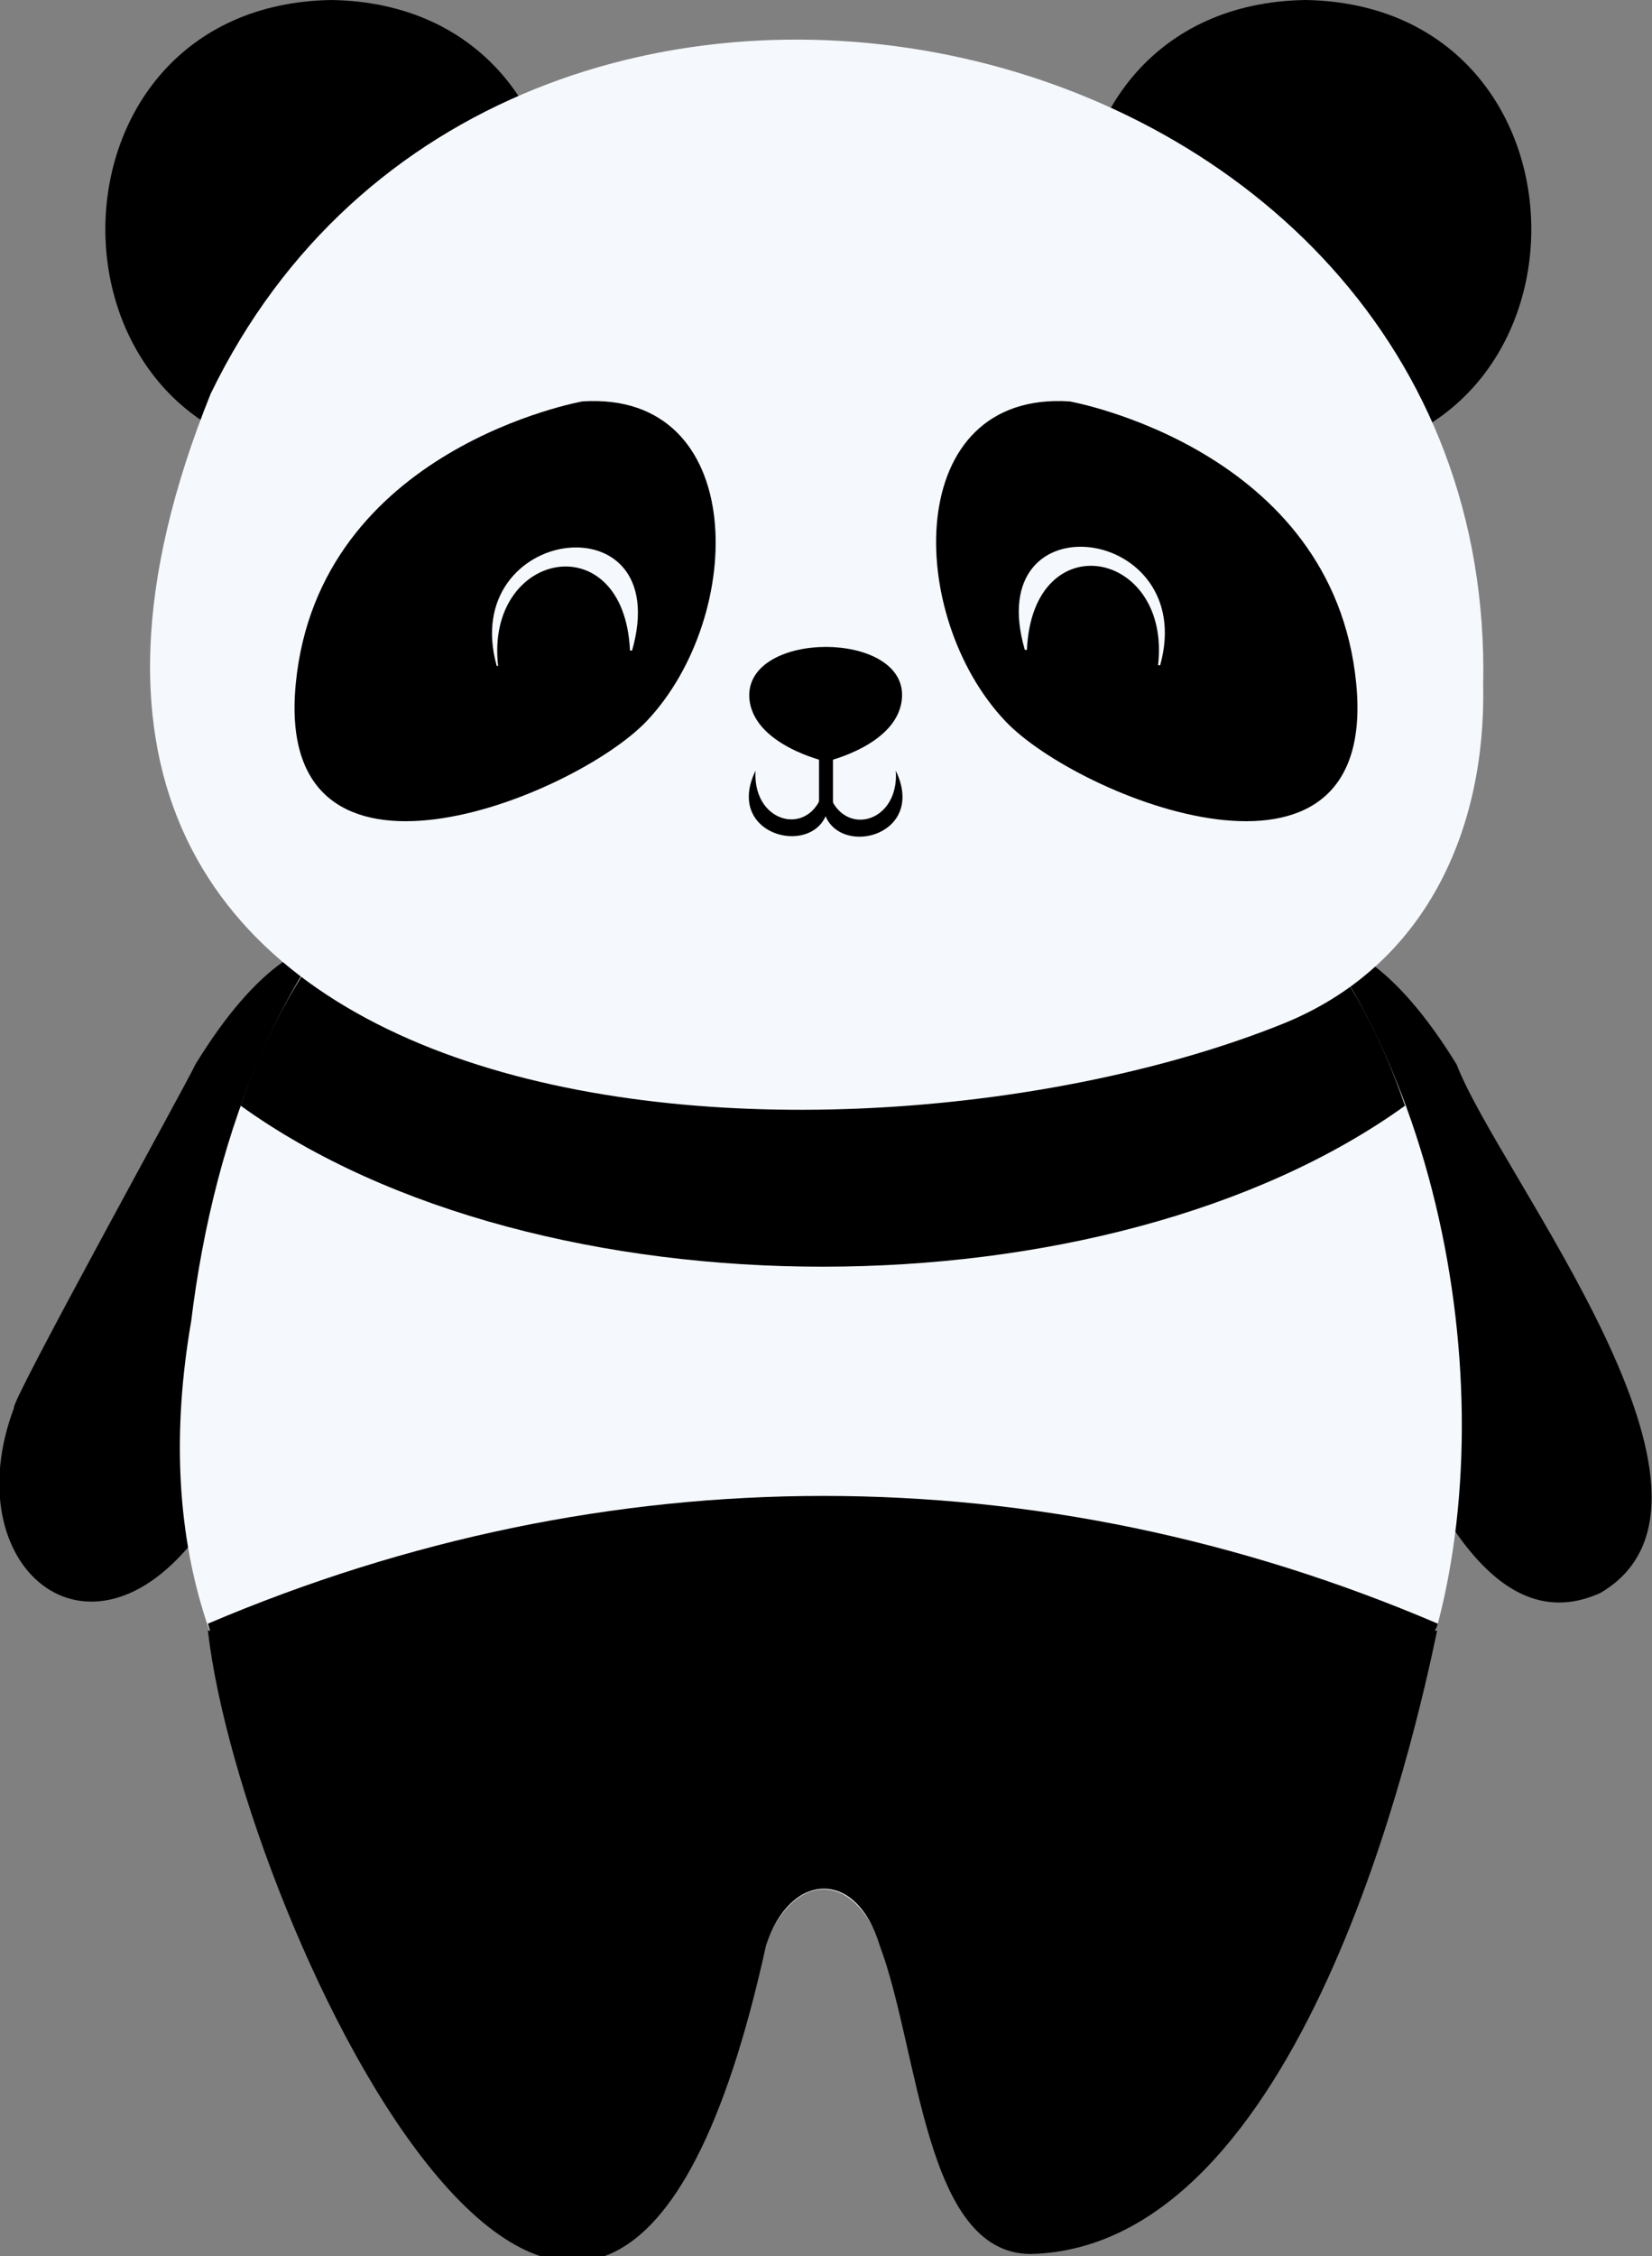
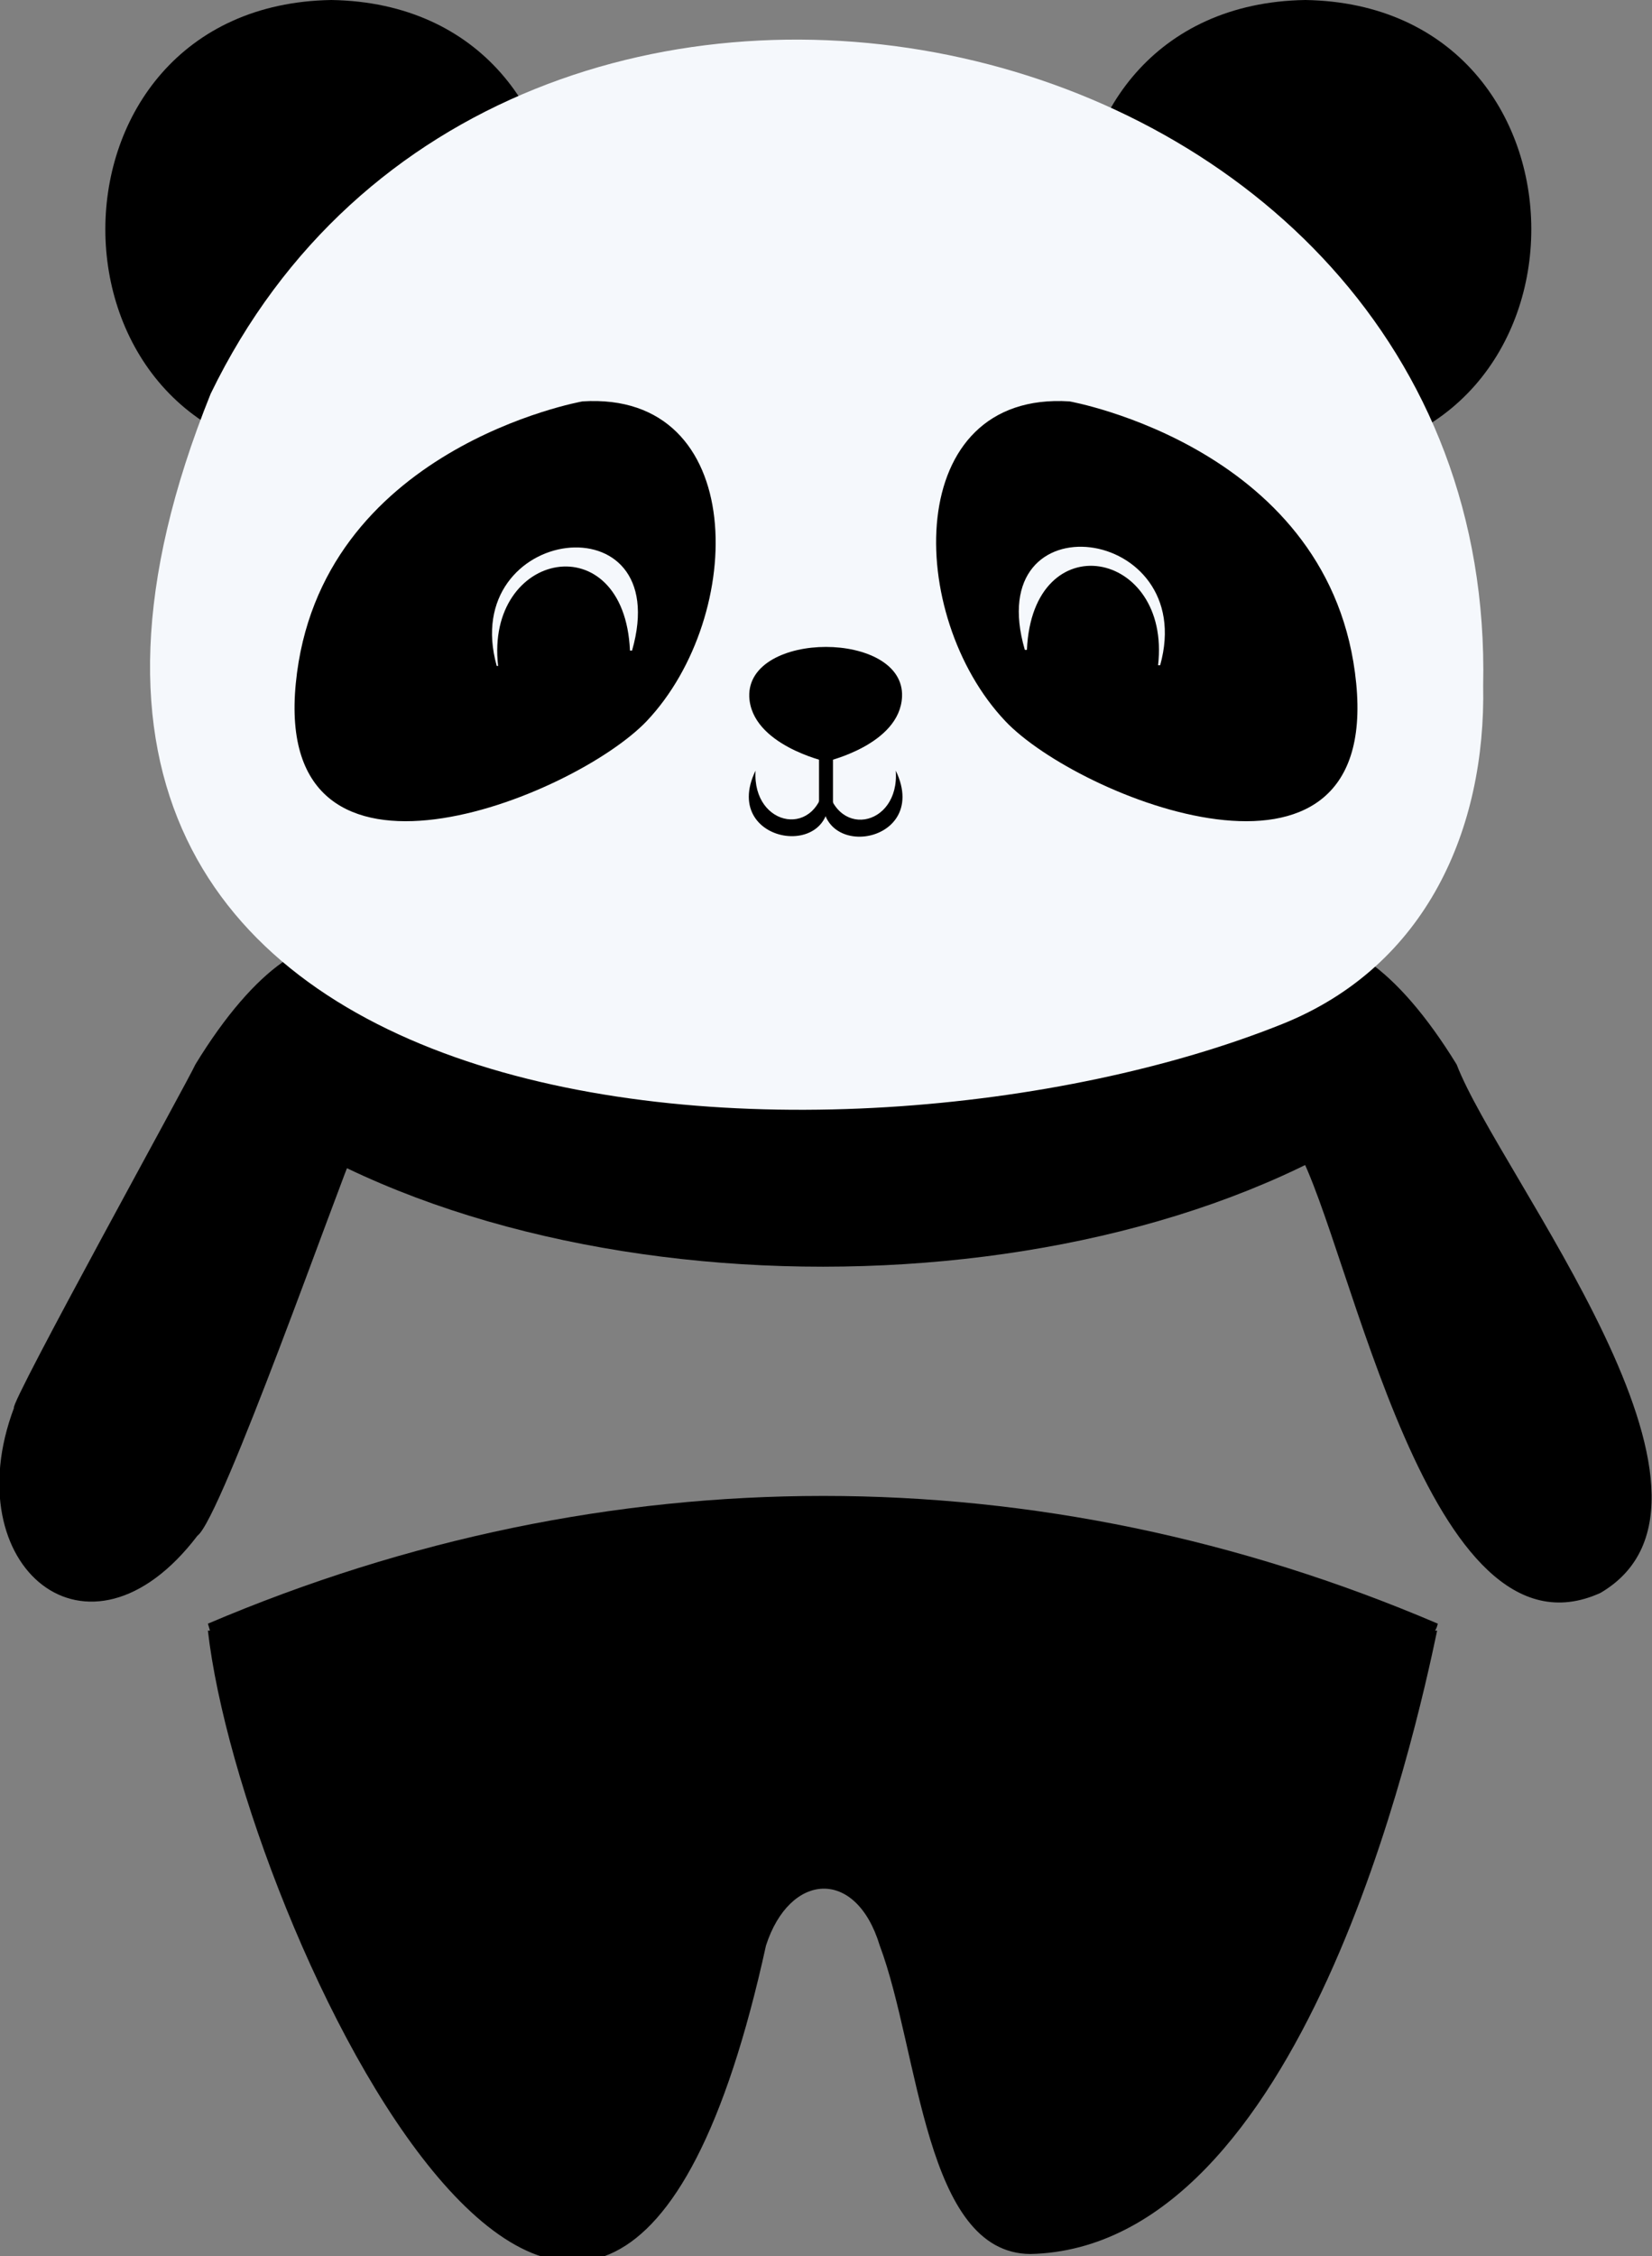
<svg xmlns="http://www.w3.org/2000/svg" version="1.1" id="Layer_1" x="0" y="0" viewBox="0 0 236.8 323.2" xml:space="preserve">
  <rect x="0" y="0" width="236.8" height="323.2" fill="#808080" stroke="none" />
  <style>.st0{fill:#f5f8fc}</style>
  <path d="M50.8 164.7c-2.1 4.6-19.1 52.9-22.5 55.3-15.7 20.6-34.8 4.3-26.3-18.3-.7-.5 25.2-47.3 26-49.2 17.4-28.5 33.8-19.8 22.8 12.2zm178.6 63.5c-24.7 11.2-35.7-49.6-43.4-63.5-11-32 5.3-40.7 22.8-12.2 6.1 15.9 43.5 62.3 20.6 75.7z" />
-   <path class="st0" d="M206.1 232.6c-12.3 42.1-57.2 48.9-79 49-3.6-14.9-14.7-14.3-18.3 0-45.3 1.4-92.4-28.6-81.4-92.3 3.3-26.9 13.3-55 35.5-72 30.4-22.6 79.5-22.6 109.9-.2 32.6 24.9 42.9 79 33.3 115.5z" />
  <path d="M206.1 232.6c-57.1-24.4-119-24.4-176.3 0l.3 1h-.3c4.8 42.1 56.6 151.8 80 45.1 3.4-10.5 12.9-11.2 16.3 0 5.7 15.2 6.4 44.1 21.6 44.2 39-.9 55.2-74.5 58.3-89.3h-.3c.2-.3.3-.6.4-1zm-4.7-74.2c-42.7 30.7-124.1 30.8-166.9 0 26.7-78.4 140.1-78.5 166.9 0zM187.1 0c43.2.7 43.2 65 0 65.7-43.2-.7-43.2-65 0-65.7zM47.5 0c43.2.7 43.2 65 0 65.7C4.3 65 4.3.7 47.5 0z" />
  <path class="st0" d="M212.6 98.2c.4 20.5-8.1 40.2-28.8 48.5C121 171.9-13.9 165.8 30.2 56.4 72.1-30 214.7.6 212.6 98.2z" />
  <path d="M83.5 57.5s-37.8 6.7-41.1 40.4 39.8 16.4 50.3 5.4C107 88.2 107.3 56 83.5 57.5zm69.8 0s37.8 6.7 41.1 40.4-39.9 16.4-50.3 5.4c-14.3-15.1-14.7-47.3 9.2-45.8z" />
  <path class="st0" d="M71.2 95.4c-5.6-20.1 25.7-24.2 19.4-2.2h-.3c-.8-18.2-20.8-14.4-18.9 2.2h-.2z" />
  <path d="M108.3 110.4c-.5 8.2 9.2 9.9 10 1.2 3.8 12.2-15.4 9.9-10-1.2z" />
  <path d="M128.4 110.4c5.4 11.2-13.8 13.5-10 1.2.9 8.8 10.6 7 10-1.2z" />
  <path class="st0" d="M166 95.3c1.9-16.6-18-20.4-18.8-2.2h-.3c-6.4-22 25-17.9 19.4 2.2h-.3z" />
  <path d="M117.4 105.1h2v10.5h-2v-10.5z" />
  <path d="M129.3 99.8c-.3 6.9-10.9 9.3-10.9 9.3s-10.7-2.4-11-9.3c-.3-9.5 22.3-9.5 21.9 0z" />
</svg>